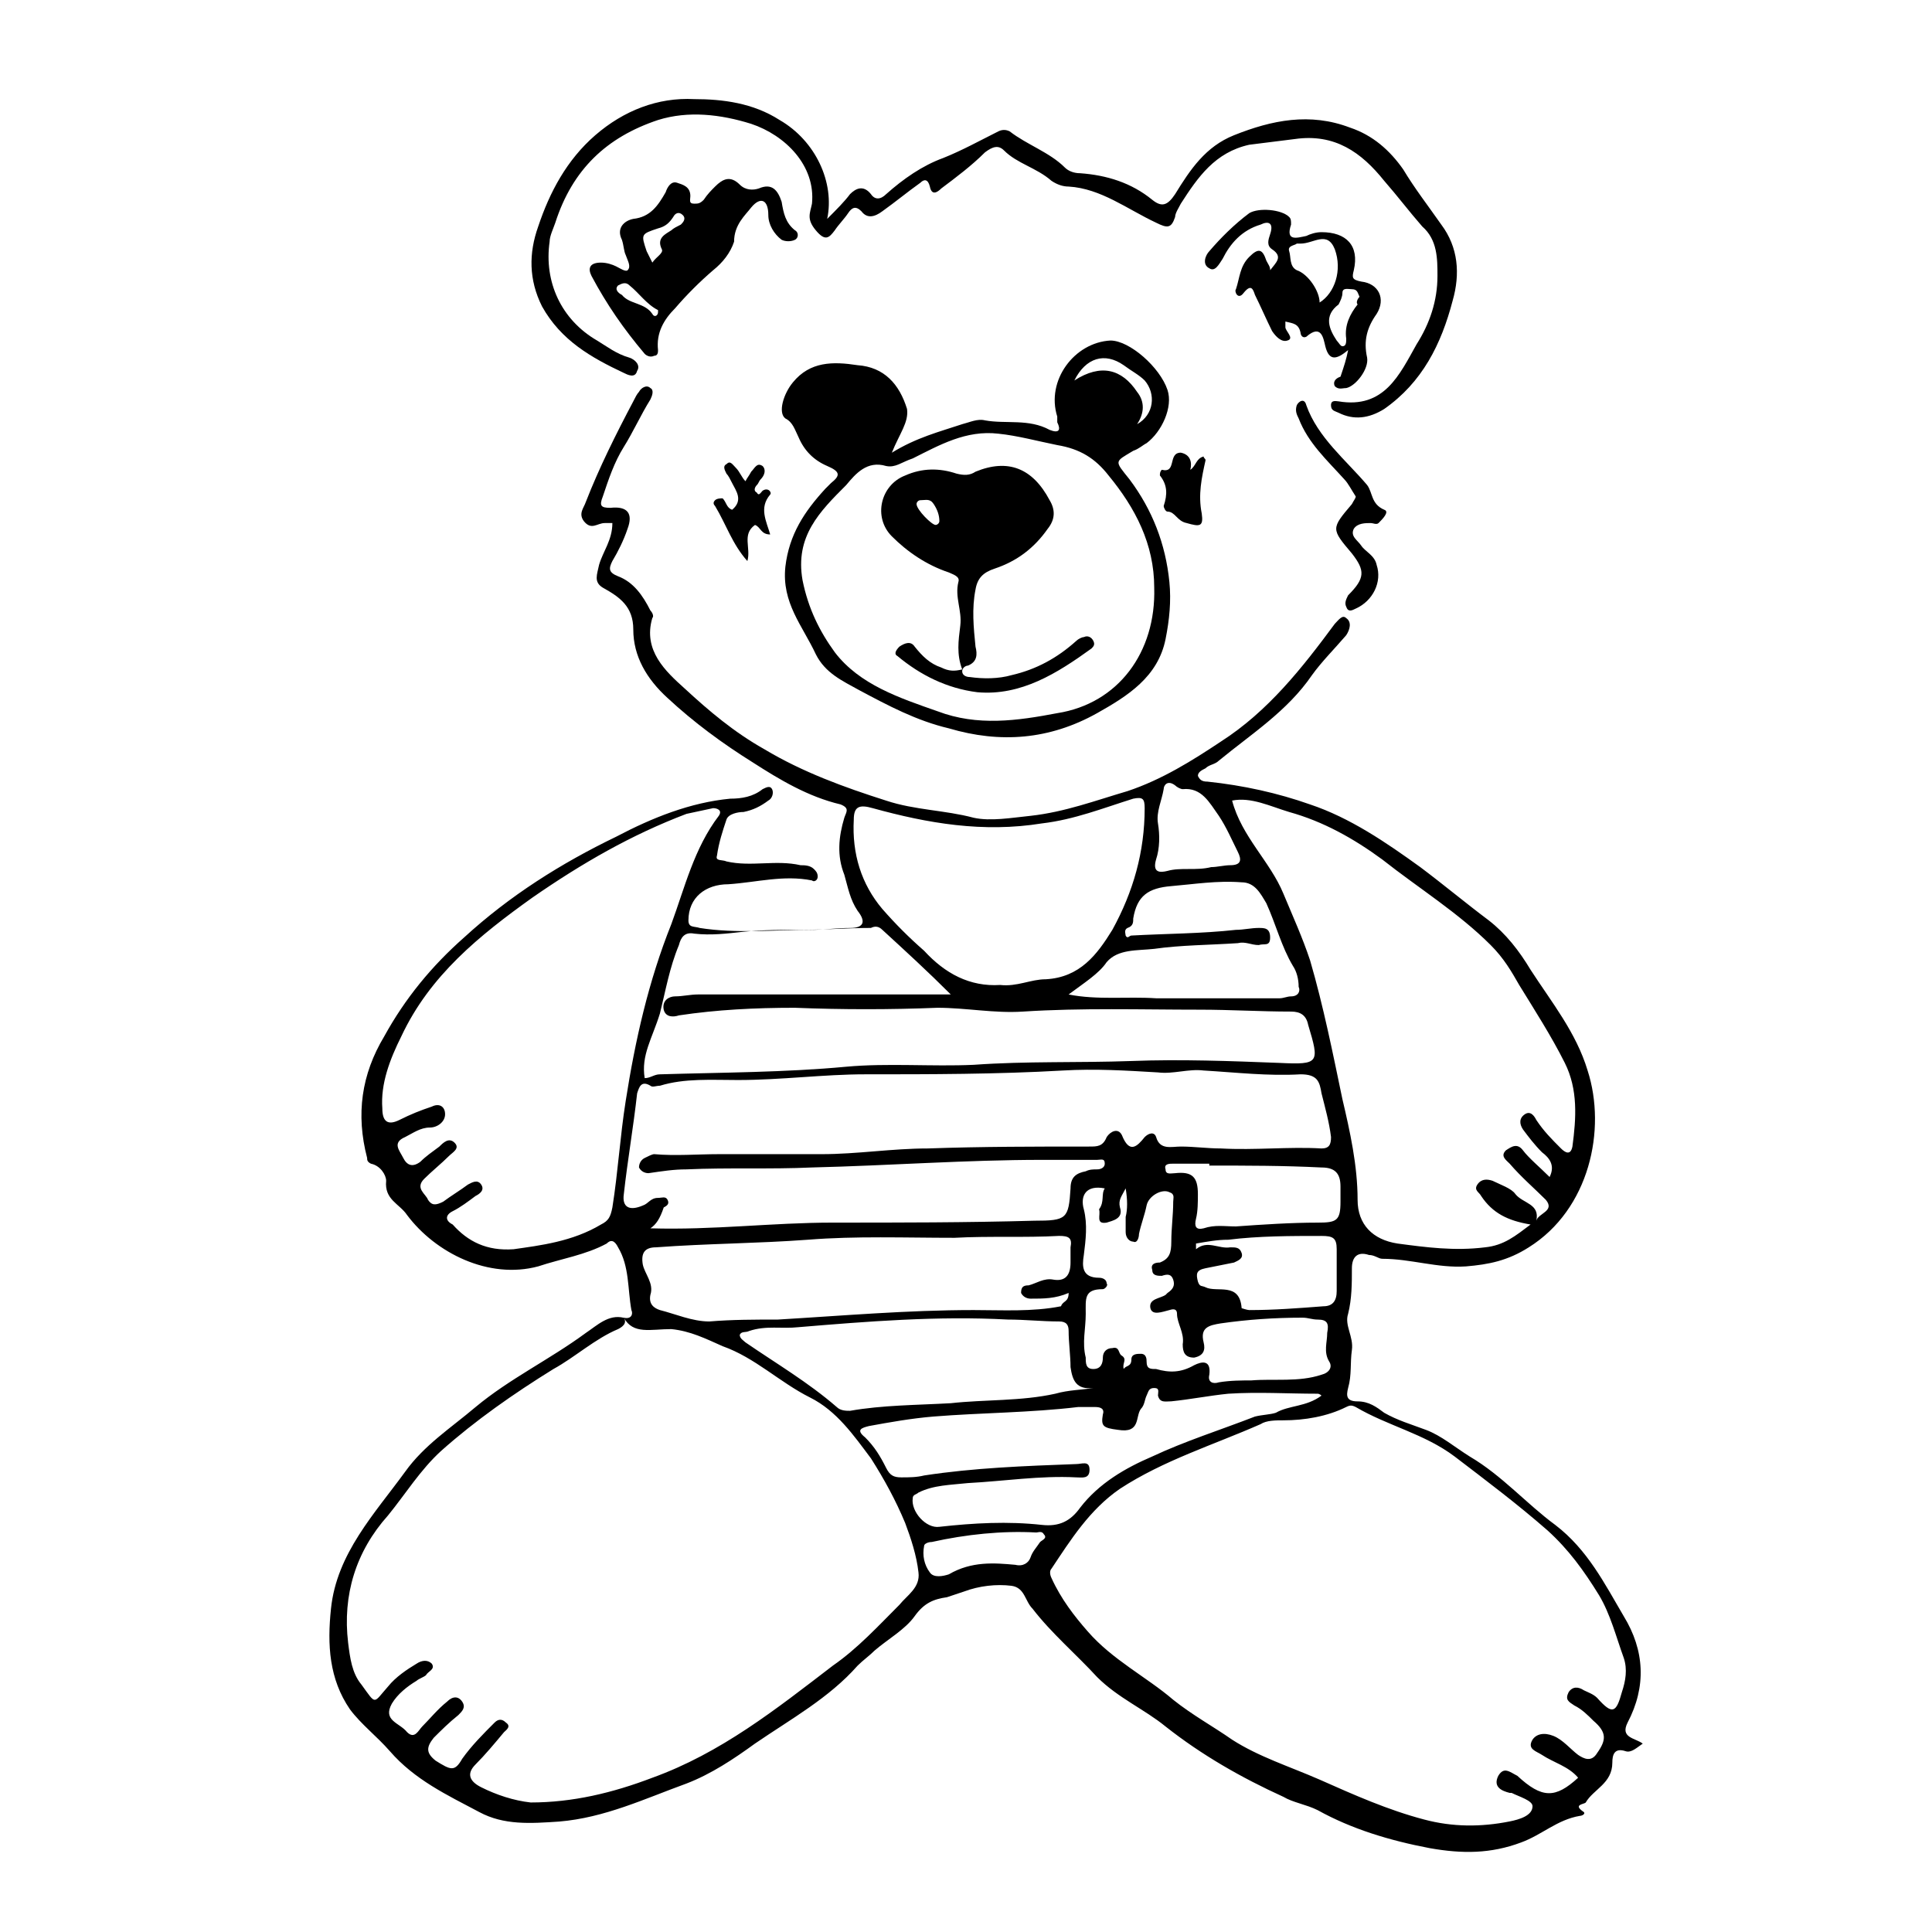
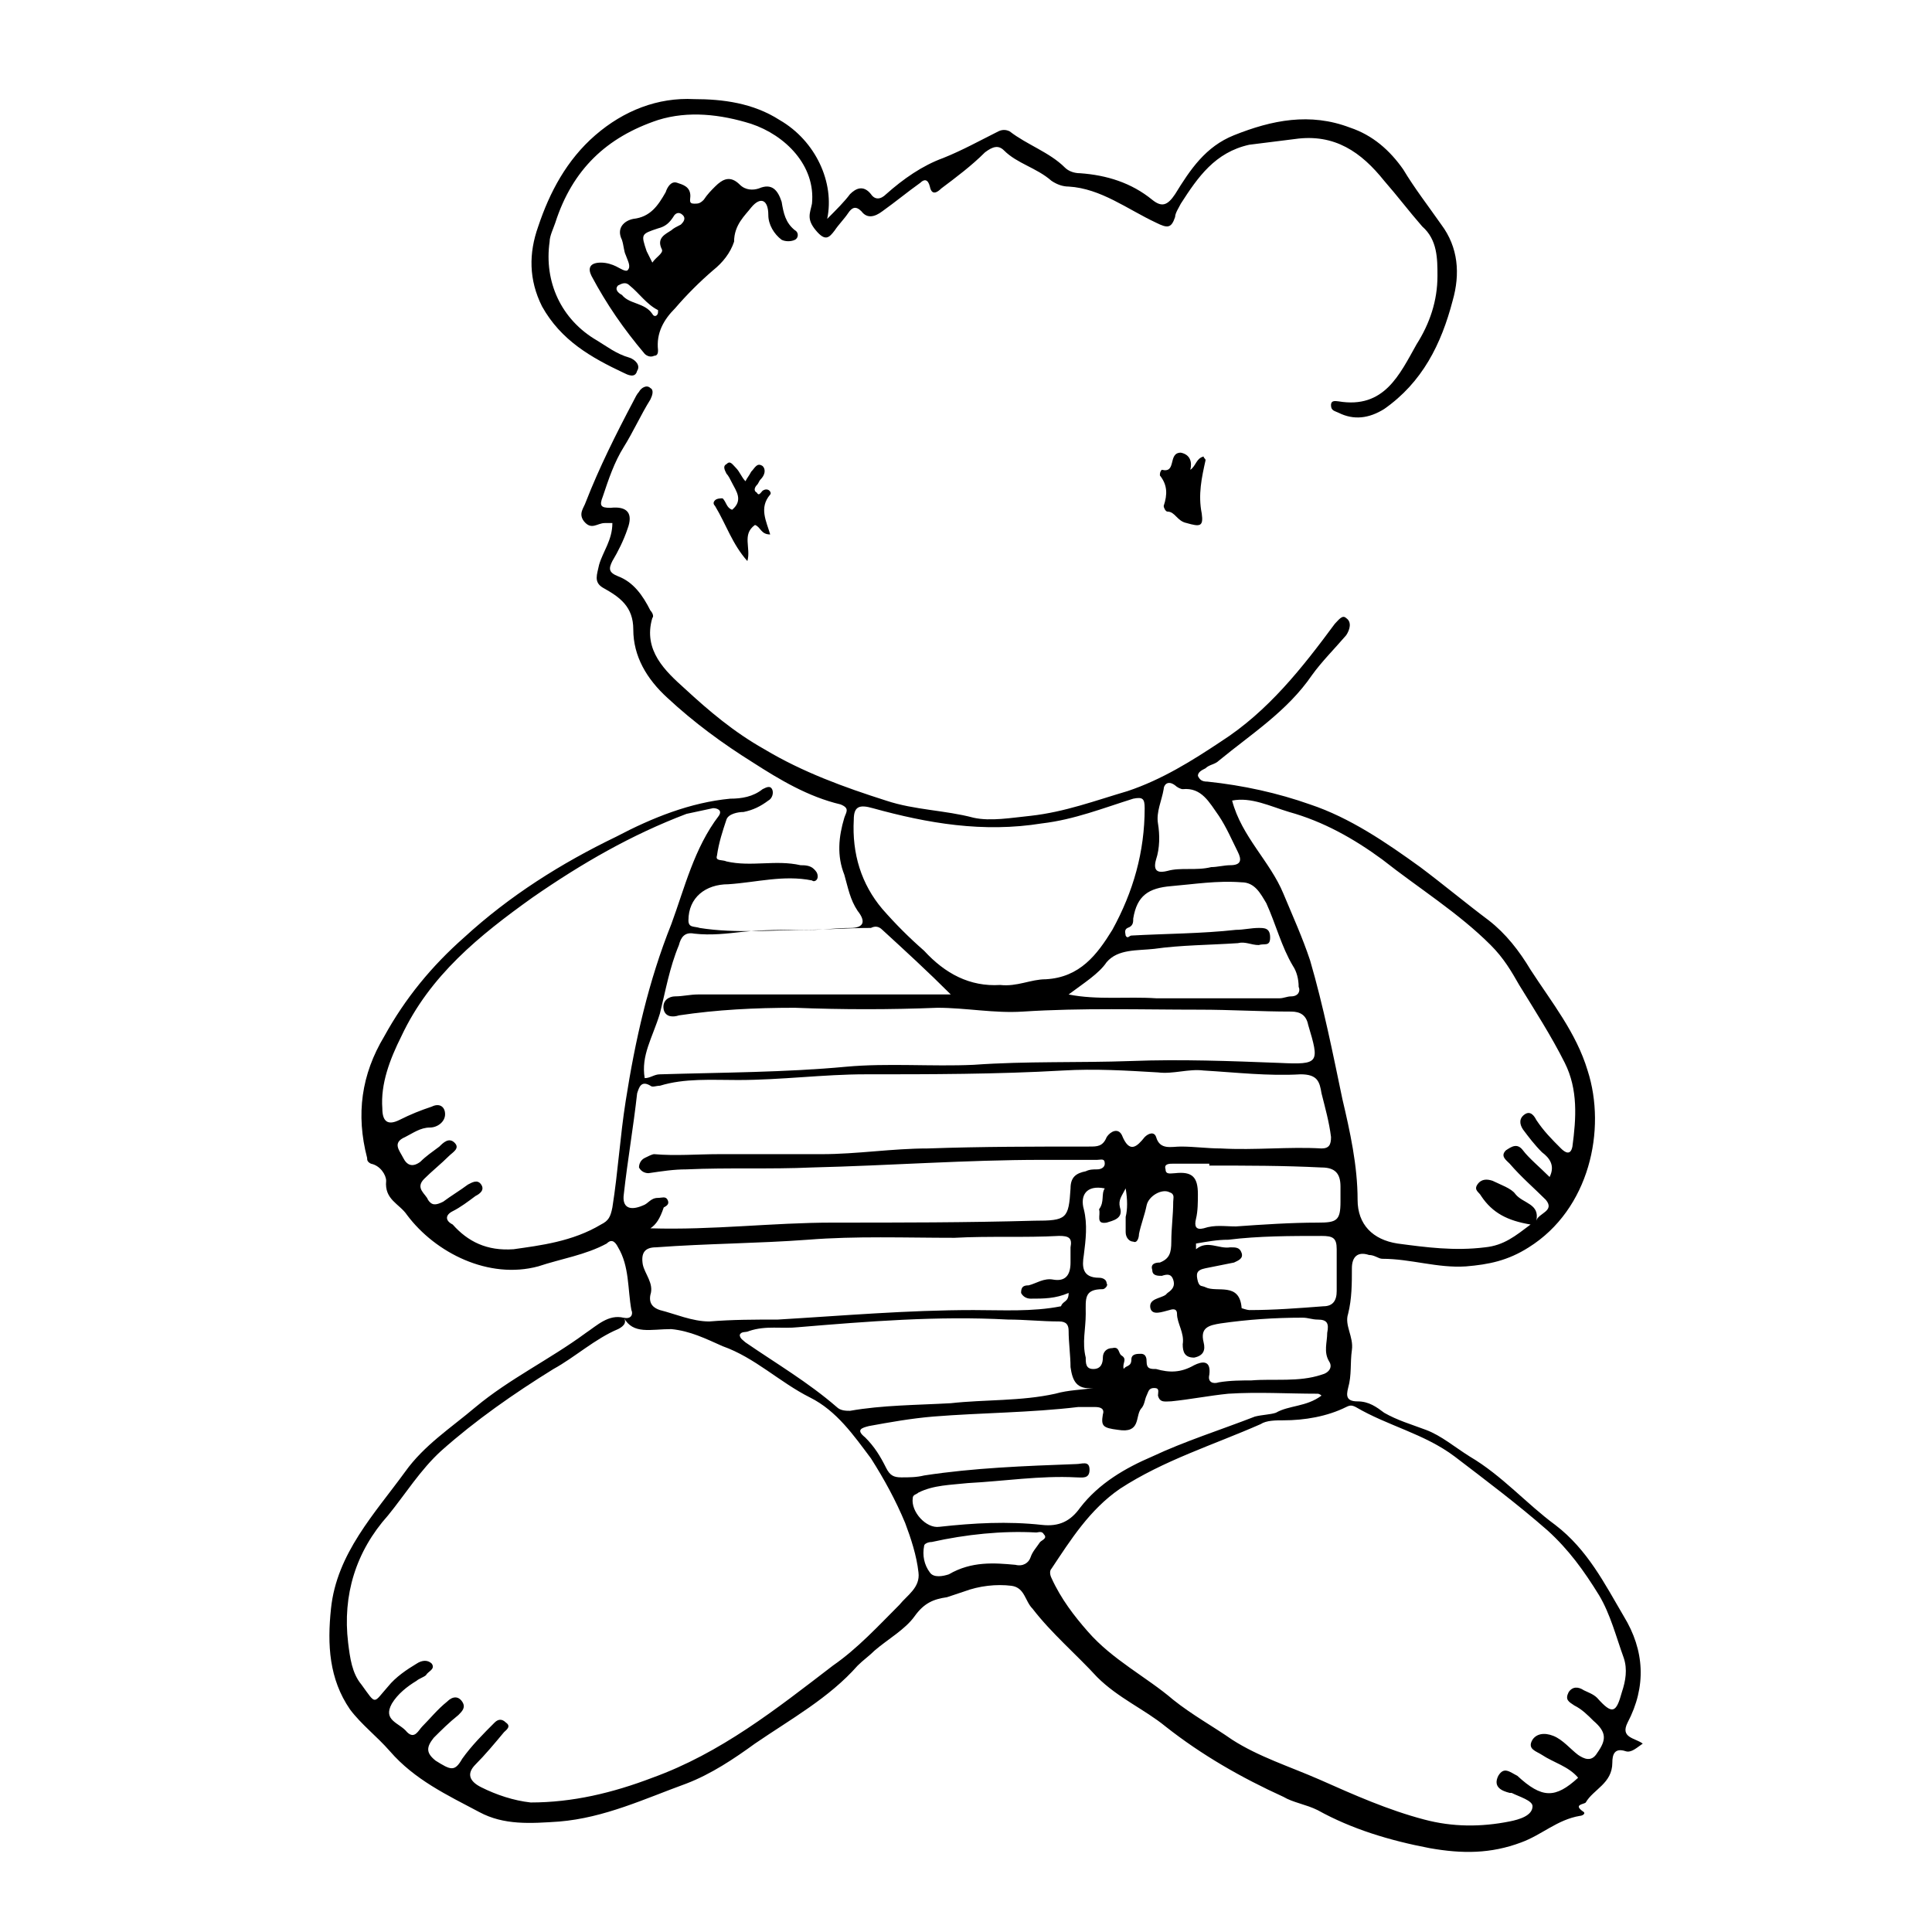
<svg xmlns="http://www.w3.org/2000/svg" fill="#000000" width="800px" height="800px" version="1.1" viewBox="144 144 512 512">
  <g>
    <path d="m309.31 493.2c2.016 0.504 2.519-1.008 2.016-2.016-1.008-5.543-0.504-11.586-3.527-16.625-1.008-2.016-2.016-2.016-3.023-1.008-5.543 3.023-12.09 4.031-18.137 6.047-13.098 3.527-27.207-3.527-34.762-13.602-2.016-3.023-6.047-4.031-5.543-9.07 0-1.512-1.512-4.031-4.031-4.535-1.008-0.504-1.008-1.008-1.008-1.512-3.023-11.586-1.512-22.168 4.535-32.242 5.543-10.078 12.594-18.641 21.16-26.199 12.09-11.082 25.695-19.648 40.305-26.703 9.574-5.039 19.648-9.07 30.23-10.078 3.023 0 6.047-0.504 8.566-2.519 1.008-0.504 2.016-1.008 2.519 0 0.504 1.008 0 2.519-1.008 3.023-2.016 1.512-4.031 2.519-6.551 3.023-1.512 0-4.031 0.504-4.535 2.016-1.008 3.023-2.016 6.047-2.519 9.574-0.504 1.512 1.512 1.008 2.519 1.512 6.551 1.512 13.098-0.504 19.648 1.008 1.008 0 2.519 0 3.527 1.008 0.504 0.504 1.008 1.008 1.008 2.016 0 1.008-1.008 1.512-1.512 1.008-7.559-1.512-14.609 0.504-22.168 1.008-6.047 0-10.578 3.527-10.578 9.574 0 2.016 1.512 1.512 3.023 2.016 9.574 1.512 19.648 0.504 29.223 0.504 3.527 0 7.055-0.504 10.578-0.504 4.031 0 4.031-2.016 2.016-4.535-2.016-3.023-2.519-6.047-3.527-9.574-2.016-5.039-1.512-10.078 0-15.113 0.504-1.512 1.512-2.519-1.008-3.527-8.566-2.016-16.121-6.551-23.176-11.082-8.062-5.039-15.617-10.578-22.672-17.129-5.543-5.039-9.07-11.082-9.07-18.137 0-6.047-3.527-8.566-8.062-11.082-2.519-1.512-1.512-3.527-1.008-6.047 1.008-3.527 3.527-6.551 3.527-11.082h-2.016c-2.016 0-3.527 2.016-5.543-0.504-1.512-2.016 0-3.527 0.504-5.039 3.527-9.07 8.062-18.137 12.594-26.703 0.504-1.008 1.008-2.016 1.512-2.519 0.504-1.008 2.016-2.016 3.023-1.008 1.008 0.504 0.504 2.016 0 3.023-2.519 4.031-4.535 8.566-7.055 12.594-2.519 4.031-4.031 8.566-5.543 13.098-1.008 2.519-0.504 3.023 2.016 3.023 4.535-0.504 6.047 1.512 4.535 5.543-1.008 3.023-2.519 6.047-4.031 8.566-1.008 2.016-1.008 3.023 1.512 4.031 4.031 1.512 6.551 5.039 8.566 9.07 0.504 0.504 1.008 1.512 0.504 2.016-2.519 8.566 3.527 14.105 8.566 18.641 6.551 6.047 13.098 11.586 21.16 16.121 10.078 6.047 21.16 10.078 32.242 13.602 7.559 2.519 15.617 2.519 23.176 4.535 4.535 1.008 10.078 0 15.113-0.504 9.07-1.008 17.129-4.031 25.695-6.551 9.07-3.023 17.129-8.062 24.688-13.098 12.594-8.062 21.664-19.648 30.23-31.234 1.008-1.008 2.016-2.519 3.023-1.512 1.512 1.008 1.008 3.023 0 4.535-3.023 3.527-6.551 7.055-9.07 10.578-6.551 9.574-16.121 15.617-24.688 22.672-1.008 1.008-2.519 1.008-3.527 2.016-1.008 0.504-2.016 1.008-2.016 2.016 0.504 1.008 1.008 1.512 2.519 1.512 9.574 1.008 18.641 3.023 27.207 6.047 10.578 3.527 20.152 10.078 29.223 16.625 6.047 4.535 12.09 9.574 18.137 14.105 4.535 3.527 8.062 8.062 11.082 13.098 5.543 8.566 12.09 16.625 15.113 26.703 5.039 15.617 0.504 36.777-15.617 46.855-5.543 3.527-10.578 4.535-16.625 5.039-7.559 0.504-14.609-2.016-22.168-2.016-1.008 0-2.016-1.008-3.527-1.008-3.023-1.008-4.535 0.504-4.535 3.527 0 4.031 0 8.062-1.008 12.09-1.008 3.023 1.512 6.047 1.008 9.574-0.504 3.527 0 6.551-1.008 10.078-0.504 2.016-0.504 3.527 2.519 3.527s5.039 1.512 7.055 3.023c3.527 2.016 7.055 3.023 11.082 4.535 4.031 1.512 7.559 4.535 11.586 7.055 8.566 5.039 15.113 12.594 22.672 18.137 8.566 6.551 13.098 15.617 18.137 24.184 5.543 9.07 6.047 18.641 1.008 28.215-2.016 4.031 2.016 4.031 4.031 5.543-1.512 1.008-3.023 2.519-4.535 2.016-3.023-1.008-3.527 1.008-3.527 3.023 0 5.543-5.039 7.055-7.055 10.578-0.504 0.504-3.527 0.504-0.504 2.519 0.504 0.504-0.504 1.008-1.008 1.008-6.047 1.008-10.078 5.039-15.617 7.055-8.062 3.023-15.617 3.023-24.184 1.512-10.578-2.016-20.656-5.039-29.727-10.078-3.023-1.512-6.551-2.016-9.07-3.527-11.082-5.039-21.664-11.082-31.234-18.641-5.543-4.535-12.594-7.559-18.137-13.098-5.543-6.047-12.09-11.586-17.129-18.137-2.016-2.016-2.016-5.543-5.543-6.047-4.031-0.504-8.566 0-12.594 1.512-1.512 0.504-3.023 1.008-4.535 1.512-3.527 0.504-6.047 1.512-8.566 5.039-2.519 3.527-7.055 6.047-10.578 9.07-1.512 1.512-3.023 2.519-4.535 4.031-7.559 8.566-17.633 14.105-27.207 20.656-5.543 4.031-11.586 8.062-18.137 10.578-11.082 4.031-21.664 9.07-33.754 10.078-7.559 0.504-14.609 1.008-21.16-2.519-8.566-4.535-17.129-8.566-23.68-16.121-3.527-4.031-7.559-7.055-10.578-11.082-5.543-8.062-6.047-17.129-5.039-26.703 1.512-14.609 11.586-25.191 19.648-36.273 5.039-7.055 12.09-11.586 18.641-17.129 9.07-7.559 19.648-12.594 29.223-19.648 3.023-2.016 6.047-5.039 10.078-4.031 0.004-0.527 0.004-0.527 0.004-0.023v0c1.008 1.512-0.504 2.519-1.512 3.023-6.047 2.519-11.586 7.559-17.129 10.578-10.578 6.551-20.656 13.602-29.727 21.664-5.543 5.039-9.574 11.586-14.105 17.129-8.566 9.574-12.09 21.16-10.578 33.754 0.504 4.031 1.008 8.062 3.527 11.082 4.031 5.543 3.023 5.039 7.055 0.504 2.016-2.519 5.039-4.535 7.559-6.047 1.512-1.008 3.023-1.008 4.031 0 1.008 1.512-1.008 2.016-1.512 3.023-0.504 0.504-2.016 1.008-2.519 1.512-2.519 1.512-5.039 3.527-6.551 6.047-2.519 4.535 2.016 5.039 4.031 7.559 2.016 2.016 3.023-0.504 4.031-1.512 2.016-2.016 4.031-4.535 6.551-6.551 1.512-1.512 3.023-1.512 4.031 0 1.008 1.512 0 2.519-1.008 3.527-2.519 2.016-4.535 4.031-6.551 6.047-2.016 2.519-2.016 4.031 0.504 6.047 4.031 2.519 5.039 3.023 7.055-0.504 2.519-3.527 5.543-6.551 8.566-9.574 1.008-1.008 2.016-1.008 3.023 0 1.512 1.008 0 2.016-0.504 2.519-2.519 3.023-5.039 6.047-7.559 8.566-2.519 2.519-1.512 4.535 1.512 6.047 4.031 2.016 8.566 3.527 13.098 4.031 11.082 0 21.664-2.519 32.242-6.551 18.137-6.551 32.746-18.137 47.863-29.727 6.551-4.535 12.09-10.578 17.633-16.121 2.016-2.519 5.543-4.535 5.039-8.566-0.504-4.535-2.016-9.07-3.527-13.098-2.519-6.047-5.543-11.586-9.07-17.129-4.535-6.047-9.07-12.594-16.121-16.121-8.062-4.031-14.609-10.578-23.176-13.602-4.535-2.016-8.566-4.031-13.602-4.535-5.547 0-10.082 1.512-12.602-3.023zm252.91 121.92c-2.519-3.023-6.551-4.031-9.574-6.047-1.512-1.008-4.031-1.512-2.519-4.031 1.008-1.512 3.023-2.016 5.543-1.008 2.519 1.008 4.535 3.527 6.551 5.039 1.512 1.008 3.527 2.016 5.039-0.504 2.519-3.527 2.519-5.543-1.008-8.566-1.512-1.512-3.023-3.023-5.039-4.031-1.512-1.008-2.519-1.512-1.512-3.527 1.008-1.512 2.519-1.512 4.031-0.504 1.008 0.504 2.519 1.008 3.527 2.016 4.031 4.535 5.039 4.031 6.551-1.512 1.008-3.023 1.512-6.047 0.504-9.07-2.016-5.543-3.527-11.586-6.551-16.625-4.031-6.551-8.062-12.09-13.602-17.129-8.062-7.055-16.121-13.098-24.688-19.648-8.062-6.047-17.633-8.062-26.199-13.098-1.008-0.504-1.512-0.504-2.519 0-5.039 2.519-11.082 3.527-16.625 3.527-2.016 0-4.535 0-6.047 1.008-12.594 5.543-25.695 9.574-37.281 17.129-8.062 5.543-13.098 13.602-18.137 21.16-0.504 0.504-0.504 1.512 0 2.519 2.519 5.543 6.047 10.078 9.574 14.105 6.551 7.559 15.617 12.09 22.672 18.137 5.039 4.031 10.578 7.055 15.617 10.578 7.055 4.535 15.113 7.055 23.176 10.578 9.07 4.031 18.137 8.062 27.711 10.578 7.559 2.016 15.113 2.016 22.672 0.504 2.519-0.504 6.047-1.512 6.047-4.031 0-1.512-3.527-2.519-5.543-3.527h-0.504c-2.016-0.504-4.535-1.512-3.023-4.535 1.512-2.519 3.023-1.008 5.039 0 6.543 6.059 10.07 6.059 16.117 0.516zm-282.13-140.06c7.055-1.008 15.617-2.016 23.176-6.551 2.016-1.008 2.519-2.016 3.023-4.535 1.512-9.574 2.016-18.641 3.527-28.215 2.519-16.121 6.047-31.738 12.09-46.855 3.527-9.574 6.047-20.152 12.594-28.719 1.008-1.512-0.504-2.016-1.512-2.016-2.519 0.504-4.535 1.008-7.055 1.512-14.609 5.543-27.711 13.098-40.809 22.168-14.105 10.078-27.207 20.656-34.762 36.777-3.023 6.047-5.543 12.594-5.039 19.145 0 3.527 1.512 4.535 4.535 3.023 3.023-1.512 5.543-2.519 8.566-3.527 2.016-1.008 3.527 0 3.527 2.016 0 2.016-2.016 3.527-4.031 3.527-2.519 0-4.535 1.512-6.551 2.519-3.527 1.512-1.512 3.527-0.504 5.543 1.008 2.016 2.519 2.519 4.535 1.008 1.512-1.512 3.023-2.519 5.039-4.031 1.008-1.008 2.519-2.519 4.031-1.008 1.512 1.512-0.504 2.519-1.512 3.527-2.016 2.016-4.535 4.031-6.551 6.047-2.519 2.519 0.504 4.031 1.008 5.543 1.008 1.512 2.016 1.512 4.031 0.504 2.016-1.512 4.535-3.023 6.551-4.535 1.008-0.504 2.519-1.512 3.527 0 1.008 1.512-0.504 2.519-1.512 3.023-2.016 1.512-4.031 3.023-6.047 4.031-2.016 1.008-2.016 2.519 0 3.527 4.027 4.535 9.066 7.055 16.121 6.551zm274.57-19.145c1.512-3.023 0-5.039-2.016-6.551-2.016-2.016-3.527-4.031-5.039-6.047-1.008-1.512-1.008-3.023 0.504-4.031 1.512-1.008 2.519 0.504 3.023 1.512 2.016 3.023 4.031 5.039 6.551 7.559 1.008 1.008 2.519 2.016 3.023-0.504 1.008-7.559 1.512-15.113-2.016-22.168-3.527-7.055-8.062-14.105-12.09-20.656-2.016-3.527-4.031-7.055-7.559-10.578-8.566-8.566-19.145-15.113-28.719-22.672-7.559-5.543-15.617-10.078-24.688-12.594-5.039-1.512-10.078-4.031-15.113-3.023 2.519 9.574 10.078 16.121 13.602 24.688 2.519 6.047 5.039 11.586 7.055 17.633 3.527 12.09 6.047 24.688 8.566 36.777 2.016 8.566 4.031 17.633 4.031 26.703 0 6.551 4.031 10.578 10.578 11.586 7.559 1.008 15.113 2.016 23.176 1.008 5.039-0.504 8.062-3.023 12.09-6.047-6.047-1.008-10.078-3.023-13.098-7.559-0.504-1.008-2.016-1.512-1.008-3.023 1.008-1.512 2.519-1.512 4.031-1.008 2.016 1.008 5.039 2.016 6.047 3.527 2.016 2.519 6.551 2.519 5.543 7.055 0.504-2.016 5.039-2.519 2.519-5.543-3.023-3.023-6.551-6.047-9.574-9.574-1.008-1.008-2.519-2.016-1.008-3.527 1.512-1.008 3.023-2.016 4.535 0 1.508 2.019 4.531 4.539 7.051 7.059zm-238.3 13.602c16.625 0.504 32.242-1.512 48.367-1.512 17.633 0 35.266 0 53.402-0.504 8.566 0 9.07-0.504 9.574-8.566 0-3.023 1.512-4.031 4.031-4.535 1.008-0.504 2.016-0.504 3.023-0.504s2.016-0.504 2.016-1.512c0-1.512-1.008-1.008-2.016-1.008h-14.609c-20.152 0-40.305 1.512-60.961 2.016-11.082 0.504-22.168 0-33.25 0.504-3.527 0-6.551 0.504-10.078 1.008-1.008 0-2.016-0.504-2.519-1.512 0-1.008 0.504-2.016 1.512-2.519s2.016-1.008 2.519-1.008c5.543 0.504 11.586 0 17.129 0h27.207c9.574 0 18.641-1.512 28.215-1.512 14.105-0.504 28.719-0.504 42.824-0.504 2.016 0 3.527 0 4.535-2.519 1.008-1.512 3.023-2.519 4.031-0.504 2.016 5.039 4.031 3.023 6.047 0.504 1.008-1.008 2.519-1.512 3.023 0 1.008 3.527 4.031 2.519 6.551 2.519 3.527 0 7.055 0.504 10.578 0.504 9.07 0.504 18.137-0.504 26.703 0 2.016 0 2.519-1.008 2.519-3.023-0.504-4.031-1.512-7.559-2.519-11.586-0.504-3.023-1.008-5.039-5.543-5.039-8.566 0.504-17.129-0.504-25.695-1.008-4.031-0.504-8.062 1.008-12.09 0.504-8.566-0.504-16.625-1.008-25.191-0.504-17.633 1.008-35.266 1.008-52.395 1.008-11.082 0-22.168 1.512-33.754 1.512-7.055 0-14.105-0.504-20.656 1.512-1.008 0-2.016 0.504-2.519 0-2.519-1.512-3.023 0.504-3.527 2.016-1.008 9.07-2.519 17.633-3.527 26.703-0.504 3.527 1.512 4.535 5.039 3.023 1.512-0.504 2.016-2.016 4.031-2.016 1.008 0 2.016-0.504 2.519 0.504 0.504 1.008 0 1.512-1.008 2.016-1.02 3.023-2.027 4.535-3.539 5.543zm-1.512-39.801c1.512 0 2.519-1.008 4.031-1.008 16.625-0.504 33.25-0.504 49.375-2.016 11.082-1.008 22.672 0 33.754-0.504 14.105-1.008 27.711-0.504 41.816-1.008 13.098-0.504 26.199 0 39.297 0.504 10.578 0.504 10.578 0 7.559-10.078-0.504-2.519-2.016-3.527-4.535-3.527-8.062 0-16.121-0.504-24.184-0.504-15.617 0-31.234-0.504-46.855 0.504-7.559 0.504-15.113-1.008-22.672-1.008-12.594 0.504-25.191 0.504-37.785 0-10.578 0-20.656 0.504-30.73 2.016-1.512 0.504-3.527 0.504-4.031-1.512-0.504-2.519 1.512-3.527 3.023-3.527 2.016 0 4.031-0.504 6.047-0.504h67.008c-6.047-6.047-12.09-11.586-18.137-17.129-1.008-1.008-2.016-1.008-3.023-0.504-6.047 0-12.09 0.504-18.137 0.504-5.039 0-10.578 0-15.617 0.504-4.535 0.504-8.566 1.008-13.098 0.504-2.519-0.504-3.527 1.008-4.031 3.023-2.519 6.047-3.527 12.09-5.039 18.137-2.019 6.555-5.043 11.086-4.035 17.133zm94.211-24.688c4.535 0.504 8.062-1.512 12.09-1.512 9.07-0.504 13.602-6.551 17.633-13.098 5.543-10.078 8.566-20.656 8.566-32.242 0-2.519-0.504-3.023-3.023-2.519-8.062 2.519-15.617 5.543-24.184 6.551-15.617 2.519-30.23 0-44.84-4.031-3.527-1.008-5.039-0.504-5.039 3.023-0.504 9.07 2.016 17.129 7.559 23.68 3.527 4.031 7.055 7.559 11.082 11.082 5.547 6.047 12.098 9.57 20.156 9.066zm18.137 81.617c-3.527 1.512-6.551 1.512-10.078 1.512-1.008 0-2.016-0.504-2.519-1.512 0-1.512 0.504-2.016 2.016-2.016 2.016-0.504 4.031-2.016 6.551-1.512 3.023 0.504 4.535-1.008 4.535-4.535v-4.031c0.504-2.519-0.504-3.023-3.023-3.023-9.07 0.504-18.641 0-27.711 0.504-13.098 0-26.199-0.504-38.793 0.504-13.602 1.008-26.703 1.008-40.305 2.016-3.023 0-4.031 1.512-3.527 4.535 0.504 2.519 3.023 5.039 2.016 8.062-0.504 2.519 1.008 3.527 2.519 4.031 4.031 1.008 8.566 3.023 13.098 3.023 6.047-0.504 12.09-0.504 18.137-0.504 17.129-1.008 34.258-2.519 51.891-2.519 7.559 0 15.617 0.504 23.176-1.008 0.508-1.512 2.019-1.008 2.019-3.527zm67.008 27.207c-0.504-0.504-1.008-0.504-1.008-0.504-8.062 0-15.617-0.504-23.68 0-5.039 0.504-10.078 1.512-15.113 2.016-1.512 0-3.023 0.504-3.527-1.512 0-1.008 0.504-2.016-1.008-2.016s-1.512 1.008-2.016 2.016-0.504 2.519-1.512 3.527c-1.512 2.016 0 6.551-6.047 5.543-4.031-0.504-4.535-1.008-4.031-4.031 0.504-1.512-0.504-2.016-2.016-2.016h-4.535c-12.594 1.512-25.695 1.512-38.289 2.519-6.047 0.504-11.586 1.512-17.129 2.519-2.016 0.504-3.527 1.008-1.008 3.023 2.519 2.519 4.031 5.039 5.543 8.062 1.008 2.016 2.016 2.519 4.031 2.519 2.016 0 4.031 0 6.047-0.504 13.098-2.016 26.703-2.519 40.305-3.023 1.512 0 3.527-1.008 3.527 1.512s-2.016 2.016-3.527 2.016c-9.574-0.504-19.145 1.008-28.719 1.512-4.535 0.504-9.07 0.504-13.098 2.519-0.504 0.504-1.512 0.504-1.512 1.512-0.504 3.527 3.527 8.062 7.055 7.559 9.07-1.008 18.137-1.512 27.207-0.504 4.535 0.504 7.559-1.008 10.078-4.535 5.039-6.551 12.09-10.578 19.145-13.602 8.566-4.031 18.137-7.055 27.207-10.578 2.016-0.504 4.031-0.504 5.543-1.008 3.519-2.023 8.055-1.52 12.086-4.543zm-60.457-2.016c-4.535 0.504-5.543-2.016-6.047-5.543 0-3.023-0.504-6.551-0.504-9.574 0-1.512-0.504-2.519-2.519-2.519-4.535 0-9.07-0.504-13.602-0.504-18.641-1.008-37.281 0.504-55.418 2.016-4.535 0.504-8.566-0.504-13.098 1.008-1.008 0.504-2.016 0-2.519 1.008 0 1.008 1.008 1.512 1.512 2.016 8.062 5.543 16.625 10.578 24.184 17.129 1.008 1.008 2.519 1.008 3.527 1.008 8.566-1.512 17.633-1.512 26.703-2.016 9.07-1.008 18.641-0.504 27.711-2.519 3.519-1.004 7.047-1.004 10.07-1.508zm3.023-52.898c-5.039-1.008-6.551 2.016-5.543 5.543 1.008 4.031 0.504 8.062 0 12.09-0.504 3.023-0.504 6.047 4.031 6.047 1.008 0 2.016 0.504 2.016 1.512 0.504 0.504-0.504 1.512-1.008 1.512-5.039 0-4.535 2.519-4.535 6.551s-1.008 7.559 0 11.586c0 1.512 0 3.023 2.016 3.023s2.519-1.512 2.519-3.023c0-1.512 1.008-2.519 2.519-2.519 2.016-0.504 1.512 1.512 2.519 2.016 1.512 1.008 0 2.016 0.504 3.527 0.504-1.008 2.016-0.504 2.016-2.519 0-1.512 1.512-1.512 2.519-1.512 1.512 0 1.512 1.512 1.512 2.016 0 2.016 1.008 2.016 2.519 2.016 3.527 1.008 6.551 1.008 10.078-1.008 2.016-1.008 4.535-1.512 4.031 2.519-0.504 2.016 1.008 2.519 2.519 2.016 3.023-0.504 6.047-0.504 8.566-0.504 6.047-0.504 12.594 0.504 18.641-1.512 2.016-0.504 3.023-2.016 2.016-3.527-1.512-2.519-0.504-5.039-0.504-7.559 0.504-2.519 0-3.527-2.519-3.527-1.512 0-2.519-0.504-4.031-0.504-7.559 0-14.609 0.504-21.664 1.512-3.023 0.504-5.543 1.008-4.535 5.039 0.504 2.016 0 3.527-2.519 4.031-2.519 0-3.023-1.512-3.023-3.527 0.504-3.023-1.512-5.543-1.512-8.062 0-1.008-0.504-1.512-2.016-1.008-2.016 0.504-4.535 1.512-5.039-0.504-0.504-2.519 2.519-2.519 4.031-3.527l0.504-0.504c1.512-1.008 2.016-2.016 1.512-3.527-0.504-1.512-1.512-1.512-3.023-1.008-1.008 0-2.519 0-2.519-1.512-0.504-1.512 0.504-2.016 2.016-2.016 2.519-1.008 3.023-2.519 3.023-5.543 0-3.527 0.504-7.055 0.504-10.578 0-1.008 0.504-2.016-1.008-2.519-2.016-1.008-5.543 1.008-6.047 3.527-0.504 2.519-1.512 5.039-2.016 7.559 0 1.008-0.504 2.519-1.512 2.016-1.008 0-2.016-1.008-2.016-2.519v-4.031c0.504-2.016 0.504-4.535 0-7.559-1.008 2.016-2.016 3.023-1.512 5.039 1.008 3.023-2.016 3.527-3.527 4.031-3.023 0.504-1.512-2.016-2.016-3.527 1.512-2.012 0.504-4.027 1.512-5.539zm-9.574-51.391c7.559 1.512 15.617 0.504 23.176 1.008h32.746c1.008 0 2.016-0.504 3.023-0.504 2.016 0 2.519-1.512 2.016-2.519 0-2.016-0.504-4.031-1.512-5.543-3.023-5.039-4.535-11.082-7.055-16.625-1.512-2.519-3.023-5.543-6.551-5.543-6.551-0.504-12.594 0.504-18.641 1.008-6.047 0.504-9.07 2.519-10.078 8.566 0 1.008 0 2.016-1.512 2.519-1.008 0.504-0.504 1.512-0.504 2.016 0.504 1.008 1.008 0 1.512 0 9.07-0.504 18.641-0.504 27.711-1.512 2.016 0 4.031-0.504 6.047-0.504 1.512 0 3.023 0 3.023 2.519 0 2.519-1.512 1.512-3.023 2.016-2.016 0-3.527-1.008-5.543-0.504-7.559 0.504-15.113 0.504-22.168 1.512-4.535 0.504-9.574 0-12.594 3.527-2.012 3.023-6.043 5.539-10.074 8.562zm37.281 45.344v-0.504h-9.574c-1.008 0-2.519 0-2.016 1.512 0 1.512 1.512 1.008 2.519 1.008 4.535-0.504 6.047 1.008 6.047 5.543 0 2.016 0 4.535-0.504 6.551-0.504 2.016 0 3.023 2.016 2.519 3.023-1.008 5.543-0.504 8.566-0.504 7.055-0.504 14.609-1.008 21.664-1.008 5.039 0 6.047-0.504 6.047-5.543v-4.031c0-3.527-1.512-5.039-5.039-5.039-10.078-0.504-19.648-0.504-29.727-0.504zm-3.523 20.656v1.512c3.023-2.519 6.047 0 9.07-0.504 1.512 0 2.519 0 3.023 1.512 0.504 1.512-1.008 2.016-2.016 2.519-2.519 0.504-5.039 1.008-7.559 1.512-2.519 0.504-2.519 1.512-2.016 3.527 0.504 1.512 1.008 1.008 2.016 1.512 3.023 1.512 9.07-1.512 9.574 5.543 0 0 1.512 0.504 2.016 0.504 6.551 0 13.098-0.504 19.648-1.008 2.519 0 3.527-1.512 3.527-4.031v-11.082c0-3.023-1.008-3.527-4.031-3.527-8.062 0-16.625 0-24.688 1.008-3.027-0.004-5.547 0.5-8.566 1.004zm4.027-99.754c1.512 0 3.527-0.504 5.039-0.504 3.023 0 3.023-1.512 2.016-3.527-1.512-3.023-3.023-6.551-5.039-9.574-2.519-3.527-4.535-7.559-9.574-7.055-0.504 0-1.512-0.504-2.016-1.008-2.016-1.512-3.023 0-3.023 1.008-0.504 3.023-2.016 6.047-1.512 9.07 0.504 3.023 0.504 6.551-0.504 9.574-1.008 3.527 1.008 3.527 3.023 3.023 3.531-1.008 7.562 0 11.59-1.008zm-51.891 184.9c2.016 0.504 3.527-0.504 4.031-2.016 0.504-1.512 1.512-2.519 2.519-4.031 0.504-0.504 2.016-1.008 1.008-2.016-0.504-1.008-1.512-0.504-2.016-0.504-9.07-0.504-18.641 0.504-27.711 2.519-1.008 0-2.016 0.504-2.016 1.008-0.504 2.519 0 5.039 1.512 7.055 1.008 1.512 3.527 1.008 5.039 0.504 6.047-3.527 12.09-3.023 17.633-2.519z" />
-     <path d="m380.35 263.97c6.551-4.031 12.594-5.543 18.641-7.559 2.016-0.504 4.031-1.512 6.047-1.008 5.543 1.008 11.586-0.504 17.129 2.519 2.519 1.008 3.023 0 2.016-2.016v-1.512c-3.023-9.574 4.535-19.648 14.105-20.152 5.039 0 13.098 7.055 15.113 13.098 1.512 4.535-1.512 11.082-5.543 14.105-1.008 0.504-2.016 1.512-3.527 2.016-5.039 3.023-5.039 2.519-1.008 7.559 6.047 8.062 9.574 17.129 10.578 27.207 0.504 5.039 0 10.078-1.008 15.113-2.016 10.078-10.078 15.113-18.137 19.648-12.594 7.055-25.695 8.062-39.297 4.031-8.566-2.016-16.121-6.047-23.68-10.078-4.535-2.519-9.07-4.535-11.586-9.574-3.527-7.559-9.07-13.602-8.062-23.176 1.008-8.566 5.039-14.609 10.578-20.656l1.512-1.512c2.519-2.016 2.519-3.023-1.008-4.535s-6.047-4.031-7.559-7.559c-1.008-2.016-1.512-4.031-3.527-5.039-2.016-1.512-0.504-6.551 2.016-9.574 4.535-5.543 10.578-5.543 17.129-4.535 7.055 0.504 11.082 5.039 13.098 11.586 0.512 3.543-2.008 6.566-4.019 11.602zm-1.512 3.527c-5.039-1.512-8.062 2.016-10.578 5.039-7.055 7.055-13.602 13.602-11.586 25.191 1.512 7.559 4.535 13.602 8.566 19.145 6.551 8.566 17.129 12.09 27.207 15.617 10.578 4.031 21.16 2.519 31.738 0.504 16.121-2.519 26.199-16.121 25.695-33.25 0-11.586-5.039-21.16-12.09-29.727-3.527-4.535-7.559-7.055-13.602-8.062-5.039-1.008-10.578-2.519-15.617-3.023-8.566-1.008-15.617 3.023-22.672 6.551-3.035 1.008-4.543 2.519-7.062 2.016zm66.5-11.082c4.535-2.519 5.039-8.062 2.016-11.586-1.512-1.512-3.527-2.519-5.543-4.031-5.039-3.527-10.078-2.016-13.098 4.031 7.055-4.535 12.594-3.023 16.625 3.023 2.016 2.516 2.016 5.539 0 8.562z" />
    <path d="m363.22 202c2.519-2.519 4.535-4.535 6.047-6.551 1.512-1.512 3.527-2.519 5.543 0 1.008 1.512 2.519 1.512 4.031 0 4.535-4.031 9.574-7.559 15.113-9.574 5.039-2.016 9.574-4.535 14.609-7.055 1.008-0.504 2.016-0.504 3.023 0 4.535 3.527 10.578 5.543 14.609 9.574 1.008 1.008 2.519 1.512 4.031 1.512 7.055 0.504 13.602 2.519 19.145 7.055 2.519 2.016 4.031 1.512 6.047-1.512 4.031-6.551 8.062-12.594 15.617-15.617 10.078-4.031 20.152-6.047 30.73-2.016 6.047 2.016 10.578 6.047 14.105 11.082 3.027 5.043 6.555 9.578 10.078 14.613 4.535 6.047 5.039 13.098 3.023 20.152-3.023 11.586-8.062 21.664-18.137 28.719-4.031 2.519-8.062 3.023-12.09 1.008-1.008-0.504-2.016-0.504-2.016-2.016s1.512-1.008 2.016-1.008c12.09 2.016 16.121-7.055 20.656-15.113 3.527-5.543 5.543-11.586 5.543-18.137 0-4.535 0-9.574-4.031-13.098-3.527-4.031-6.551-8.062-10.078-12.09-6.047-7.559-13.098-12.594-23.68-11.082-4.031 0.504-8.062 1.008-12.09 1.512-9.07 2.016-13.602 8.566-18.137 15.617-0.504 1.008-1.512 2.519-1.512 3.527-1.008 3.023-2.016 3.023-5.039 1.512-7.559-3.527-14.609-9.07-23.176-9.574-1.512 0-3.023-0.504-4.535-1.512-4.031-3.527-9.07-4.535-12.594-8.062-1.512-1.512-3.023-1.008-5.039 0.504-3.527 3.527-7.559 6.551-11.586 9.574-1.008 1.008-2.519 2.016-3.023-0.504-0.504-2.016-1.512-2.016-2.519-1.008-3.527 2.519-6.551 5.039-10.078 7.559-2.016 1.512-4.031 2.016-5.543 0-1.512-1.512-2.519-1.008-3.527 0.504-1.008 1.512-2.519 3.023-3.527 4.535-1.512 2.016-2.519 3.023-5.039 0-2.519-3.023-1.512-4.535-1.008-7.055 1.008-10.078-7.055-18.137-16.121-21.16-8.062-2.519-16.625-3.527-24.688-1.008-13.602 4.535-22.672 13.098-27.207 27.207-0.504 1.512-1.512 3.527-1.512 5.039-1.512 10.578 3.023 20.656 12.594 26.199 2.519 1.512 5.039 3.527 8.566 4.535 1.512 0.504 3.023 2.016 2.016 3.527-0.504 2.016-2.519 1.008-3.527 0.504-8.566-4.031-16.625-8.566-21.664-17.633-3.527-7.055-3.527-14.105-1.008-21.16 3.023-9.07 7.559-17.633 15.113-24.184 7.559-6.551 16.625-10.078 26.199-9.574 7.559 0 15.617 1.008 22.672 5.543 9.582 5.531 14.617 16.617 12.602 26.188z" />
    <path d="m338.54 208.05c-1.008 3.023-3.023 5.543-5.543 7.559-3.527 3.023-7.055 6.551-10.078 10.078-3.023 3.023-5.039 6.551-4.535 11.082 0 0.504 0 1.512-1.008 1.512-1.008 0.504-2.016 0-2.519-0.504-5.543-6.551-10.078-13.098-14.105-20.656-1.008-2.016-0.504-3.527 2.519-3.527 1.512 0 3.023 0.504 4.031 1.008s2.519 1.512 3.023 1.008c1.008-1.008 0-2.519-0.504-4.031-0.504-1.008-0.504-2.519-1.008-4.031-1.512-3.023 0.504-5.039 3.023-5.543 4.535-0.504 6.551-3.527 8.566-7.055 0.504-1.512 1.512-3.023 3.023-2.519 1.512 0.504 3.527 1.008 3.527 3.527 0 1.008-0.504 2.016 1.008 2.016 1.008 0 1.512 0 2.519-1.008 1.008-1.512 2.016-2.519 3.023-3.527 2.016-2.016 4.031-3.023 6.551-0.504 1.512 1.512 3.527 1.512 5.039 1.008 3.527-1.512 5.039 0.504 6.047 3.527 0.504 3.023 1.008 5.543 3.527 7.559 1.008 0.504 1.008 2.016 0 2.519-1.008 0.504-2.519 0.504-3.527 0-2.016-1.512-3.527-4.031-3.527-6.551 0-4.031-2.016-5.039-4.535-2.016-1.52 2.016-4.539 4.535-4.539 9.07zm-21.664 5.543c1.008-1.512 3.023-2.519 2.519-3.527-1.512-3.023 1.008-4.031 2.519-5.039 0.504-0.504 1.512-1.008 2.519-1.512 0.504-0.504 1.512-1.512 0.504-2.519-1.008-1.008-2.016-0.504-2.519 0.504-1.008 1.512-2.016 2.519-4.031 3.023-4.535 1.512-4.535 1.512-3.023 6.047 0.504 1.008 1.008 2.016 1.512 3.023zm1.512 13.098v-0.504c-3.023-1.512-5.039-4.535-7.559-6.551-1.008-1.008-2.016-0.504-3.023 0-1.008 1.008 0 2.016 1.008 2.519 2.016 2.519 6.047 2.016 8.062 5.039 0.504 1.008 1.512 0.504 1.512-0.504z" />
-     <path d="m501.27 236.77c-3.023 2.519-5.039 3.023-6.047-1.008-0.504-2.016-1.008-6.047-5.039-2.519-1.008 0.504-1.512-0.504-1.512-1.008-0.504-2.519-2.016-2.519-4.031-3.023v1.512c0 1.008 2.519 3.023 0.504 3.527-1.512 0.504-3.023-1.008-4.031-2.519-1.512-3.023-3.023-6.551-4.535-9.574-0.504-1.512-1.008-3.023-3.023-0.504-1.512 2.016-2.519-0.504-2.016-1.008 1.008-3.023 1.008-6.047 3.527-8.566s3.527-2.016 4.535 1.008c0.504 1.008 1.008 1.512 1.008 2.519 1.512-2.016 3.527-3.527 0.504-5.543-1.512-1.008-1.008-2.519-0.504-4.031 1.008-3.023-0.504-3.527-2.519-2.519-5.039 1.512-8.062 5.039-10.078 9.07-1.008 1.512-2.016 3.527-3.527 2.519-2.016-1.008-1.008-3.527 0-4.535 3.023-3.527 6.551-7.055 10.578-10.078 2.519-1.512 8.566-1.008 10.578 1.008 0.504 0.504 0.504 1.008 0.504 2.016-1.512 4.535 1.512 3.527 4.031 3.023 1.008-0.504 2.519-1.008 4.031-1.008 6.551 0 10.078 3.527 8.566 10.078-0.504 2.016-0.504 2.519 2.016 3.023 4.535 0.504 6.551 4.535 4.031 8.566-2.519 3.527-3.527 7.055-2.519 11.586 0.504 3.023-3.023 7.559-5.543 8.062-1.008 0-2.016 0.504-3.023-0.504-0.504-1.008 0-2.016 1.512-2.519 1.016-3.023 1.52-4.531 2.023-7.051zm-7.559-12.598c4.031-2.519 6.047-8.566 4.031-14.105-2.016-5.039-5.543-1.512-9.07-1.512h-1.008c-0.504 0.504-2.519 0.504-2.016 2.016 0.504 1.512 0 4.031 2.016 5.039 3.023 1.008 6.047 5.539 6.047 8.562zm10.578-1.512c-0.504-1.008-0.504-2.016-2.016-2.016-1.008 0-2.519-0.504-2.519 1.008 0 1.008-0.504 2.016-1.008 3.023-4.031 3.023-2.519 6.551-0.504 9.574 0.504 0.504 1.008 1.512 1.512 1.512 1.008 0 1.008-1.008 1.008-2.016-0.504-3.527 1.008-6.551 3.023-9.07-0.5-0.504 0.004-1.512 0.504-2.016z" />
-     <path d="m503.28 275.56c-1.008-1.512-2.016-3.527-3.023-4.535-4.535-5.039-9.574-9.574-12.09-16.121-0.504-1.008-1.008-2.016-0.504-3.527 0.504-1.008 2.016-2.016 2.519 0 3.023 8.566 10.578 14.609 16.121 21.16 1.512 2.016 1.008 5.039 4.535 6.551 1.512 0.504-0.504 2.519-1.512 3.527-0.504 0.504-1.512 0-2.016 0-1.512 0-3.527 0-4.535 1.512-1.008 2.016 1.008 3.023 2.016 4.535 1.008 1.512 3.527 2.519 4.031 5.039 1.512 4.535-1.008 9.574-5.543 11.586-1.008 0.504-2.016 1.008-2.519-0.504-0.504-1.008 0-2.016 0.504-3.023 4.535-4.535 4.535-6.551 1.008-11.082-5.543-6.551-5.543-6.551 0-13.098 0.504-1.012 1.008-1.516 1.008-2.019z" />
    <path d="m338.03 279.09c3.023-2.519 1.008-5.039 0-7.055-0.504-1.008-1.008-2.016-1.512-2.519-0.504-1.008-1.008-2.016 0-2.519 1.008-1.008 1.512 0 2.519 1.008 1.008 1.008 1.512 2.519 2.519 3.527 0.504-1.008 1.008-1.512 1.512-2.519 1.008-1.008 1.512-2.519 3.023-1.512 1.008 1.008 0.504 2.519-0.504 3.527-0.504 0.504-0.504 1.008-1.008 1.512-0.504 0.504-1.008 1.512 0 2.016 0.504 1.008 1.008 0 1.512-0.504 1.512-1.008 2.519 0.504 2.016 1.008-3.023 3.527-1.008 7.055 0 10.578-2.519 0-2.519-2.016-4.031-2.519-3.527 2.519-1.008 6.047-2.016 9.574-4.031-4.535-5.543-9.574-8.566-14.609-0.504-0.504-0.504-1.008 0-1.512s1.512-0.504 2.016-0.504c1.008 1.008 1.008 2.519 2.519 3.023z" />
    <path d="m459.45 268.5c1.512-1.008 1.512-3.023 3.527-3.527 0 0.504 0.504 0.504 0.504 1.008-1.008 4.535-2.016 9.07-1.008 14.105 0.504 3.527-0.504 3.527-4.031 2.519-2.519-0.504-3.023-3.023-5.039-3.023-0.504 0-1.008-1.008-1.008-1.512 1.008-3.023 1.008-5.543-1.008-8.062 0-0.504 0-1.008 0.504-1.512 4.031 1.008 1.512-4.535 5.039-4.535 2.519 0.508 3.023 2.523 2.519 4.539z" />
-     <path d="m398.99 321.4c-1.512-4.031-1.008-7.559-0.504-11.586 0.504-4.031-1.512-7.559-0.504-11.586 0.504-1.512-1.512-2.016-2.519-2.519-6.047-2.016-11.082-5.543-15.113-9.574-5.039-5.039-3.023-13.602 3.527-16.121 4.535-2.016 9.07-2.016 13.602-0.504 2.016 0.504 3.527 0.504 5.039-0.504 8.566-3.527 15.113-1.008 19.648 7.559 1.512 2.519 1.512 5.039-0.504 7.559-3.527 5.039-8.062 8.566-14.105 10.578-3.023 1.008-4.535 2.519-5.039 5.543-1.008 5.039-0.504 10.078 0 15.113 0.504 2.016 0.504 4.031-2.016 5.039-0.504 0-1.512 0.504-1.512 1.512 0 1.008 1.008 1.512 2.016 1.512 3.527 0.504 7.559 0.504 11.082-0.504 6.551-1.512 12.09-4.535 17.129-9.07 0.504-0.504 1.512-1.008 2.016-1.008 1.008-0.504 2.016 0 2.519 1.008 0.504 1.008 0 1.512-0.504 2.016-9.07 6.551-18.641 12.594-30.23 11.586-8.062-1.008-15.113-4.535-21.16-9.574-1.008-0.504-0.504-1.512 0.504-2.519 1.512-1.008 3.023-1.512 4.031 0 2.016 2.519 4.031 4.535 7.055 5.543 2.016 1.008 3.527 1.008 5.543 0.504zm-7.055-38.289c0.504 0 1.008-0.504 1.008-1.008 0-1.512-0.504-3.023-1.512-4.535-1.008-1.512-2.016-1.008-3.527-1.008-0.504 0-1.008 0.504-1.008 1.008 0 1.516 4.031 5.543 5.039 5.543z" />
  </g>
</svg>